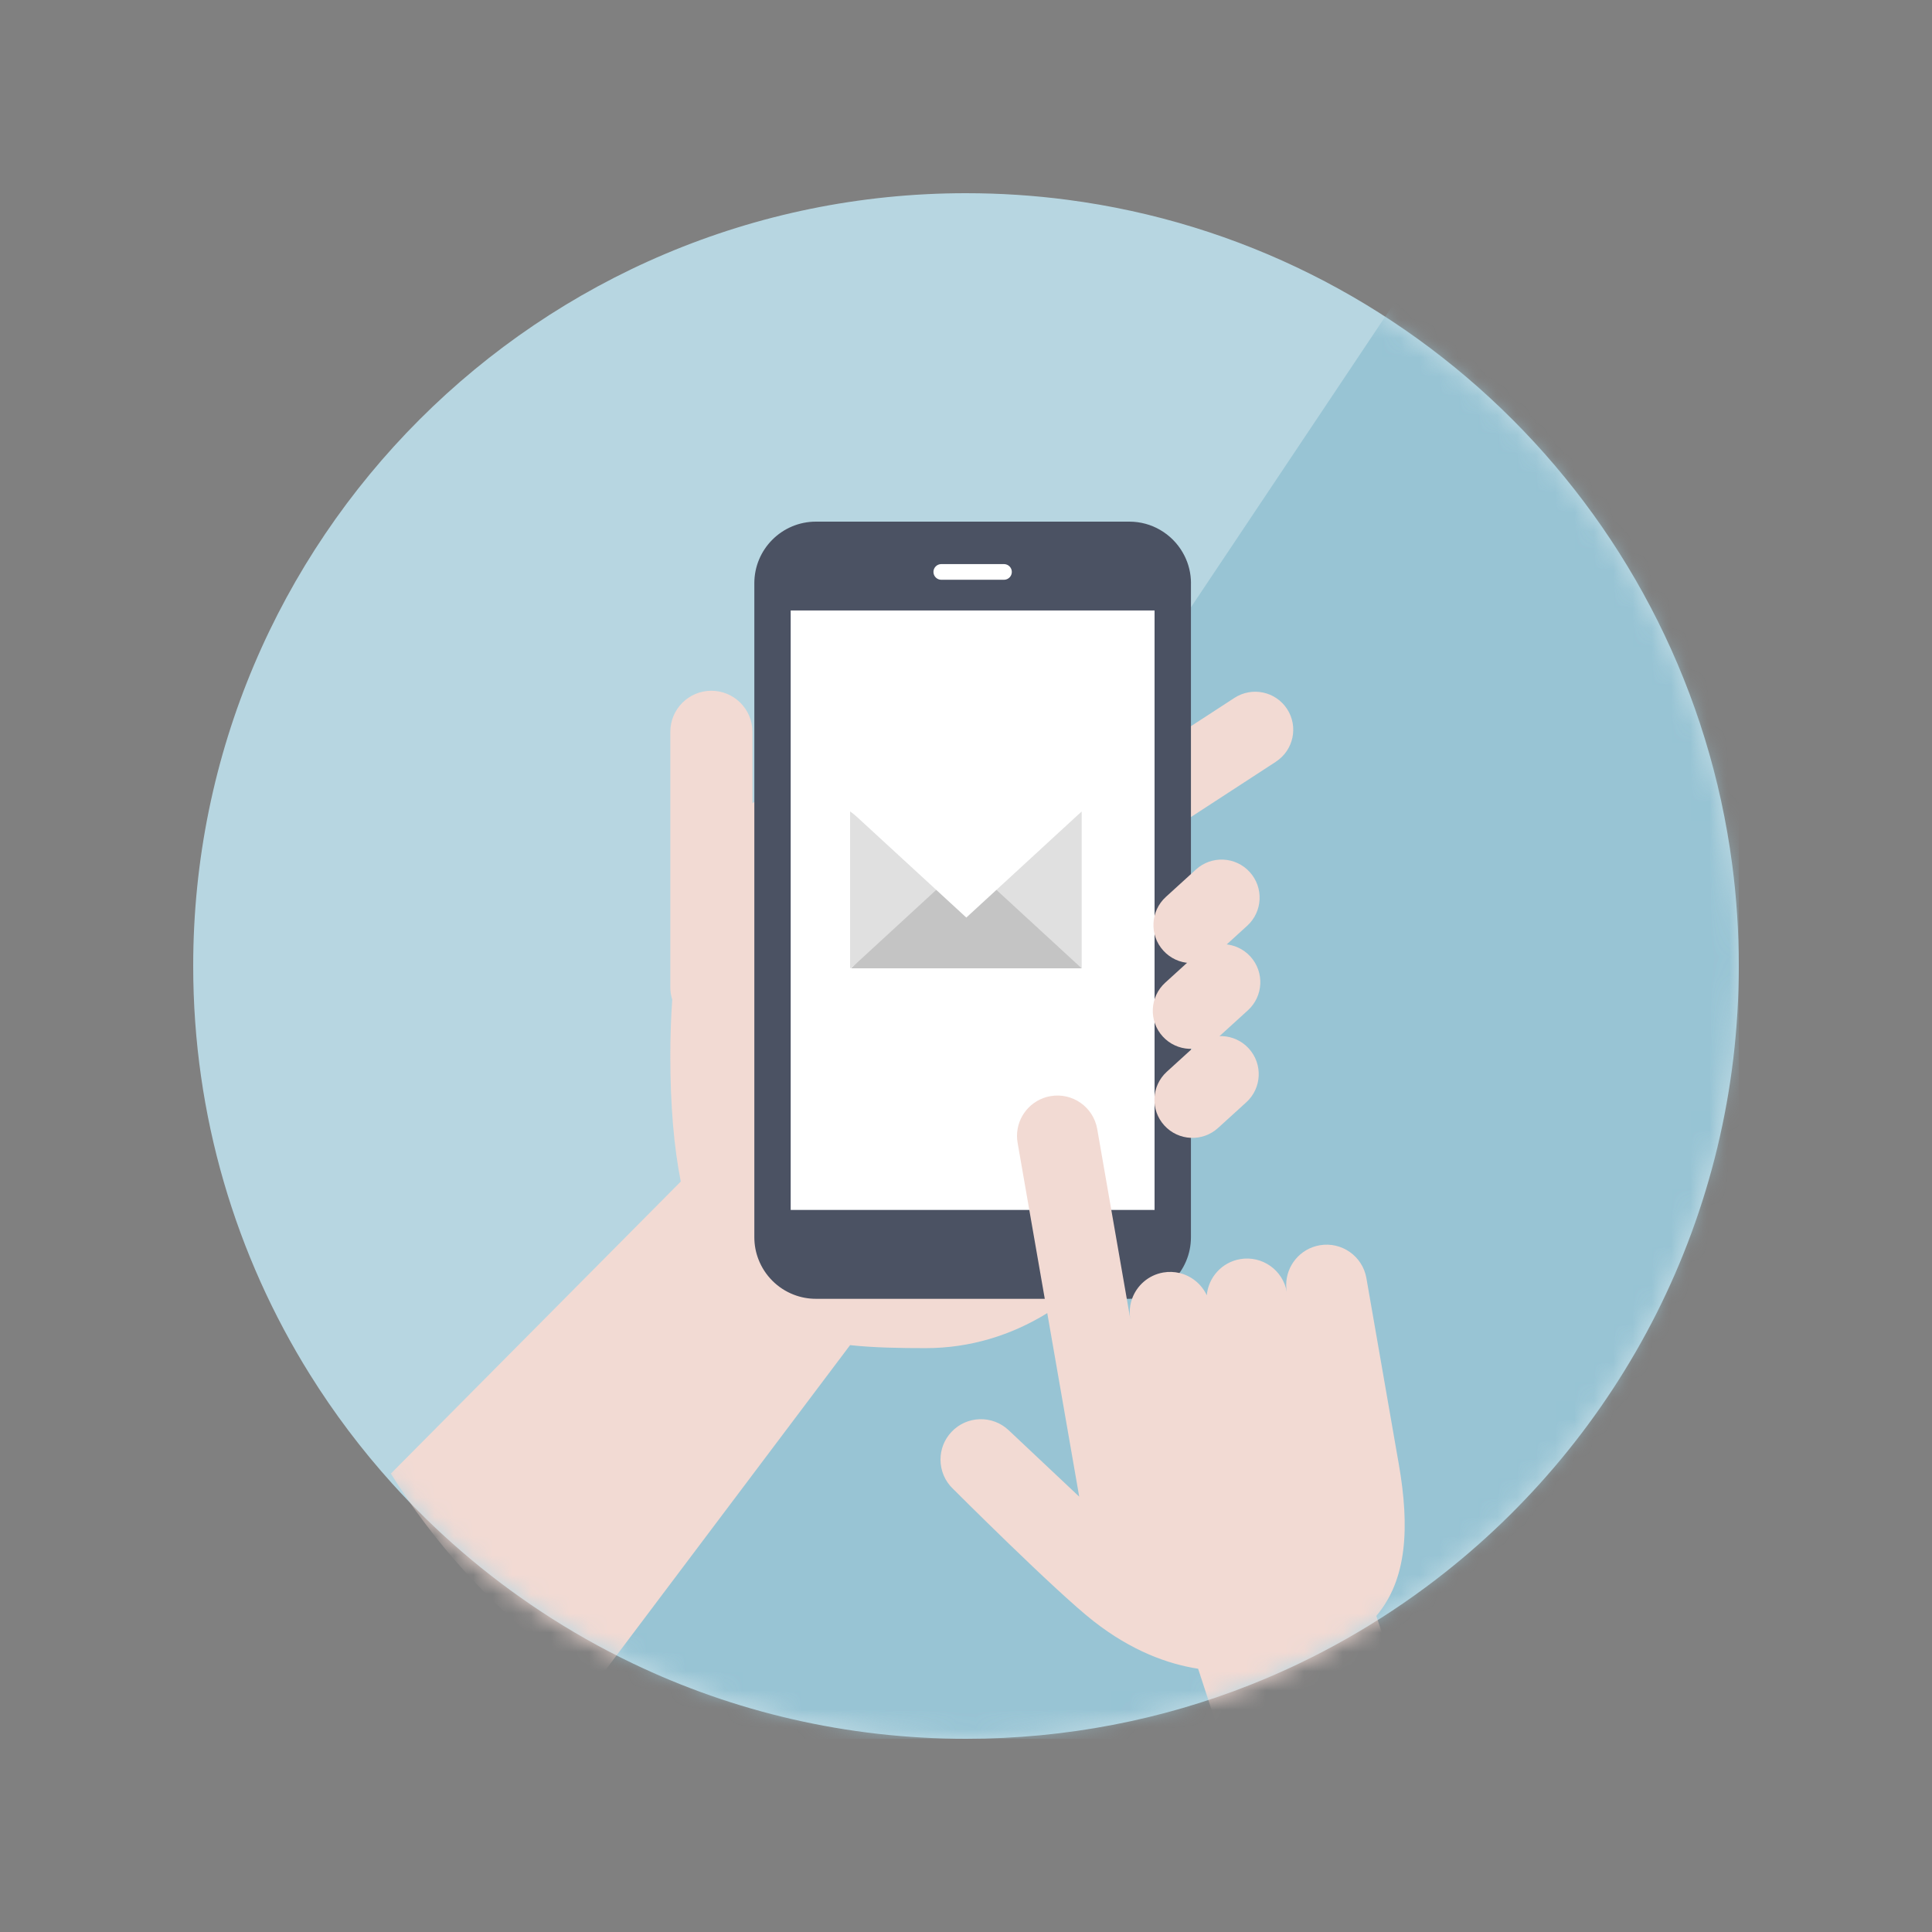
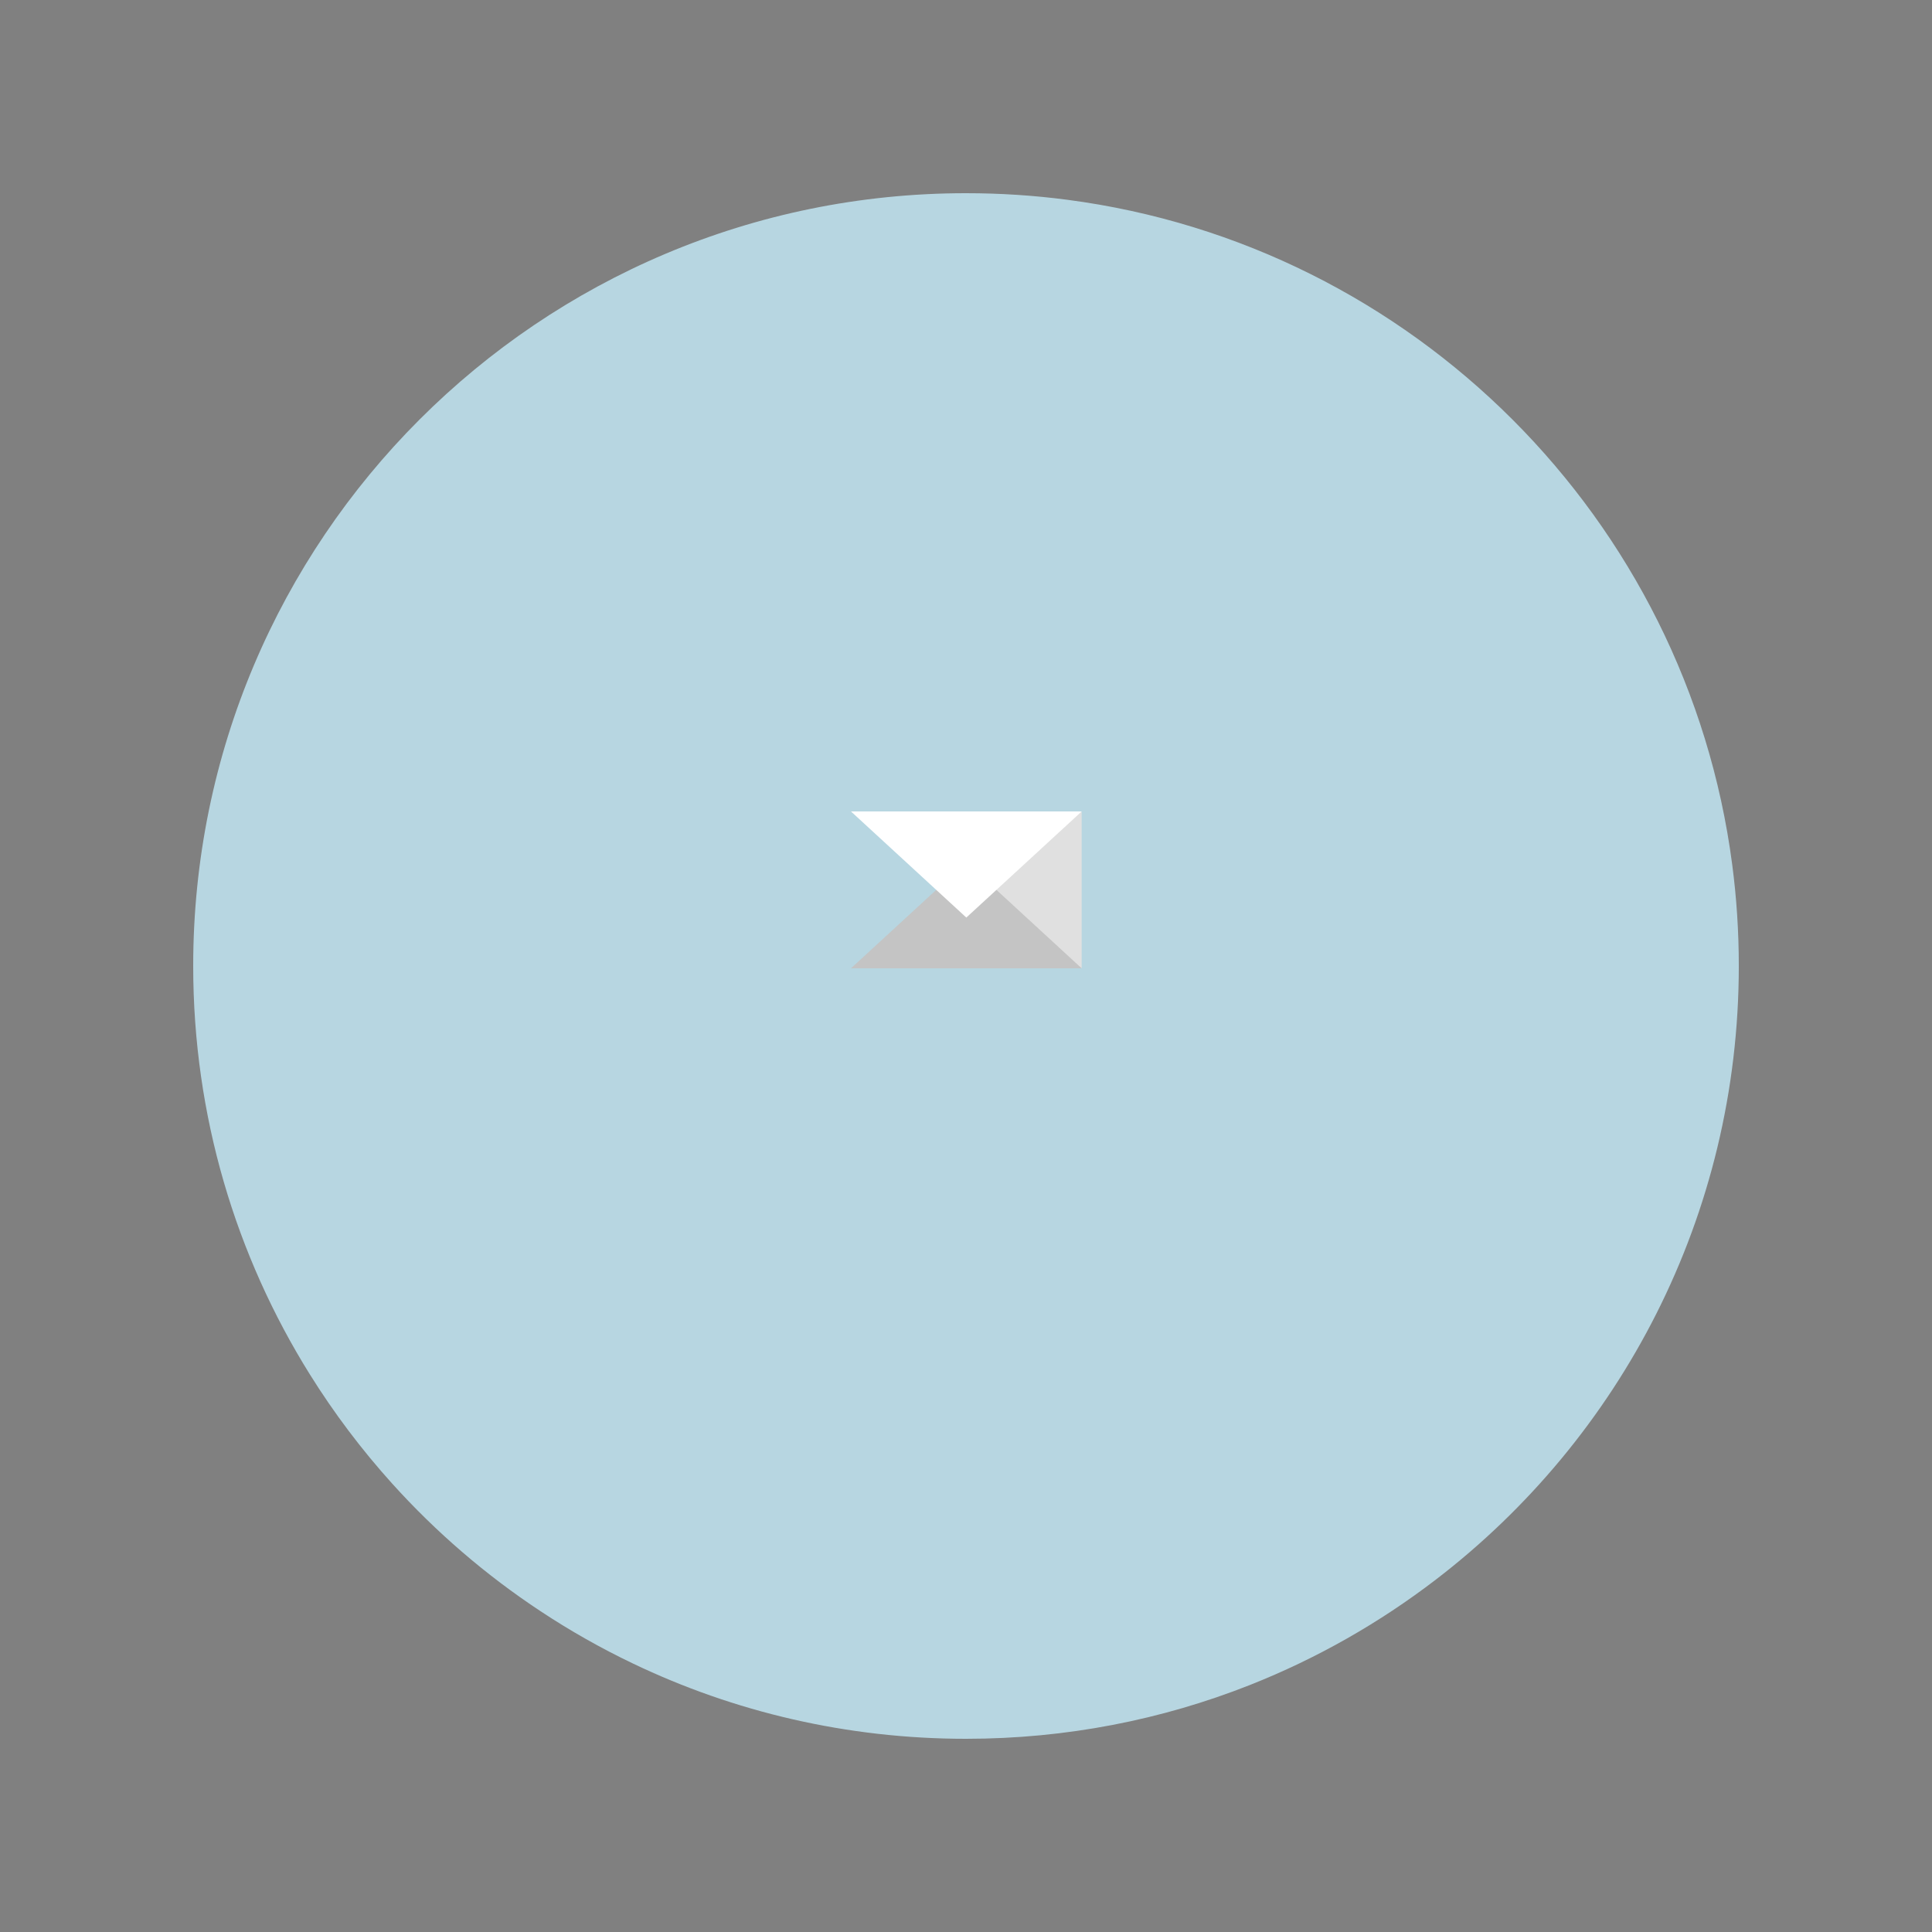
<svg xmlns="http://www.w3.org/2000/svg" width="100" height="100" viewBox="0 0 100 100" fill="none">
  <rect x="0" y="0" width="100" height="100" fill="#808080" stroke="none" />
  <g clip-path="url(#clip0_1_14306)">
    <path d="M90 50C90 62.94 83.856 74.445 74.326 81.755C71.408 83.993 68.171 85.84 64.698 87.214C60.149 89.014 55.19 90 50 90C43.827 90 37.983 88.603 32.764 86.105C31.102 85.31 29.502 84.404 27.977 83.395C25.142 81.523 22.56 79.298 20.295 76.786C18.717 75.037 17.292 73.148 16.039 71.14C12.211 65.007 10 57.761 10 50C10 27.908 27.908 10 50 10C51.778 10 53.529 10.115 55.248 10.341C73.143 12.685 87.315 26.857 89.659 44.752C89.885 46.469 90 48.22 90 50Z" fill="#B7D6E1" />
    <mask id="mask0_1_14306" style="mask-type:alpha" maskUnits="userSpaceOnUse" x="10" y="10" width="80" height="80">
-       <path d="M90 50C90 62.94 83.856 74.445 74.326 81.755C71.408 83.993 68.171 85.84 64.698 87.214C60.149 89.014 55.19 90 50 90C43.827 90 37.983 88.603 32.764 86.105C31.102 85.31 29.502 84.404 27.977 83.395C25.142 81.523 22.56 79.298 20.295 76.786C18.717 75.037 17.292 73.148 16.039 71.14C12.211 65.007 10 57.761 10 50C10 27.908 27.908 10 50 10C51.778 10 53.529 10.115 55.248 10.341C73.143 12.685 87.315 26.857 89.659 44.752C89.885 46.469 90 48.22 90 50Z" fill="#B7D6E1" />
-     </mask>
+       </mask>
    <g mask="url(#mask0_1_14306)">
      <mask id="mask1_1_14306" style="mask-type:alpha" maskUnits="userSpaceOnUse" x="10" y="10" width="80" height="80">
        <path d="M90 50C90 62.94 83.856 74.445 74.326 81.755C71.408 83.993 68.171 85.84 64.698 87.214C60.149 89.014 55.19 90 50 90C43.827 90 37.983 88.603 32.764 86.105C31.102 85.31 29.502 84.404 27.977 83.395C25.142 81.523 22.56 79.298 20.295 76.786C18.717 75.037 17.292 73.148 16.039 71.14C12.211 65.007 10 57.761 10 50C10 27.908 27.908 10 50 10C51.778 10 53.529 10.115 55.248 10.341C73.143 12.685 87.315 26.857 89.659 44.752C89.885 46.469 90 48.22 90 50Z" fill="#98C4D4" />
      </mask>
      <g mask="url(#mask1_1_14306)">
        <rect x="75.968" y="10" width="63" height="93.526" transform="rotate(33.756 75.968 10)" fill="#98C4D4" />
      </g>
      <path d="M66.046 39.424L61.643 42.289L59.759 43.516L57.885 44.736C58.595 45.666 59.209 46.696 59.705 47.805C59.722 47.847 59.742 47.888 59.759 47.928C59.949 48.363 60.122 48.811 60.276 49.268C60.416 49.688 60.541 50.117 60.65 50.555C60.939 51.727 61.107 52.956 61.139 54.224C61.142 54.371 61.145 54.52 61.145 54.669C61.145 54.709 61.145 54.749 61.145 54.787C61.137 56.108 60.979 57.387 60.693 58.605C60.463 59.584 60.149 60.52 59.761 61.409C59.58 61.827 59.38 62.231 59.166 62.624C58.782 63.333 58.347 64.003 57.868 64.626C57.11 65.614 56.24 66.489 55.282 67.223C54.934 67.49 54.574 67.739 54.203 67.968C52.334 69.122 50.195 69.779 47.92 69.779C46.555 69.779 45.239 69.757 44 69.624L30.814 87.14C28.301 85.481 26.012 83.508 24.004 81.281C22.605 79.73 21.342 78.056 20.23 76.275L35.237 61.157C34.885 59.382 34.696 57.245 34.696 54.667C34.696 53.622 34.73 52.648 34.794 51.741C34.73 51.538 34.696 51.324 34.696 51.102V37.878C34.696 36.705 35.649 35.753 36.821 35.753C37.993 35.753 38.946 36.705 38.946 37.878V41.576C38.978 41.552 39.008 41.53 39.04 41.508C39.624 41.085 40.254 40.753 40.924 40.492C42.953 39.699 45.351 39.557 47.919 39.557C50.486 39.557 52.956 40.419 55.004 41.907L59.756 38.815L61.639 37.59L63.894 36.123C64.807 35.53 66.026 35.787 66.62 36.698C67.213 37.61 66.954 38.83 66.042 39.423L66.046 39.424Z" fill="#F2DAD3" />
      <path d="M61.643 30.188V64.038C61.643 65.798 60.215 67.226 58.455 67.226H42.232C41.828 67.226 41.442 67.151 41.086 67.013C40.246 66.69 39.58 66.022 39.257 65.183C39.119 64.828 39.044 64.441 39.044 64.036V30.188C39.044 28.428 40.472 27 42.232 27H58.455C59.035 27 59.579 27.155 60.047 27.427C60.532 27.707 60.936 28.111 61.216 28.596C61.248 28.65 61.278 28.706 61.307 28.764C61.523 29.192 61.645 29.676 61.645 30.19L61.643 30.188Z" fill="#4B5263" />
      <path d="M59.76 31.598H40.926V62.626H59.76V31.598Z" fill="white" />
      <path d="M51.965 30.009H48.721C48.498 30.009 48.315 29.827 48.315 29.603C48.315 29.379 48.498 29.197 48.721 29.197H51.965C52.189 29.197 52.372 29.379 52.372 29.603C52.372 29.827 52.189 30.009 51.965 30.009Z" fill="white" />
      <path d="M60.216 49.206C59.483 48.402 59.541 47.156 60.345 46.424L61.902 45.006C62.707 44.273 63.952 44.331 64.684 45.135C65.417 45.939 65.359 47.185 64.555 47.917L62.998 49.335C62.193 50.068 60.948 50.01 60.216 49.206Z" fill="#F2DAD3" />
      <path d="M60.181 53.646C59.449 52.842 59.507 51.596 60.311 50.864L61.939 49.382C62.743 48.65 63.988 48.707 64.721 49.511C65.453 50.315 65.395 51.561 64.591 52.293L62.963 53.775C62.159 54.508 60.914 54.45 60.181 53.646Z" fill="#F2DAD3" />
      <path d="M60.266 58.254C59.533 57.449 59.591 56.204 60.395 55.472L61.856 54.142C62.66 53.409 63.906 53.467 64.638 54.271C65.371 55.075 65.313 56.321 64.509 57.053L63.047 58.383C62.243 59.115 60.998 59.058 60.266 58.254Z" fill="#F2DAD3" />
      <path d="M71.239 83.639L71.91 85.69C69.323 87.674 66.454 89.311 63.374 90.53L62.015 86.374C60.448 86.128 58.584 85.462 56.603 83.912C54.637 82.376 49.337 77.071 49.337 77.071C48.9 76.66 48.68 76.104 48.68 75.547C48.68 75.033 48.868 74.519 49.249 74.115C50.04 73.274 51.364 73.234 52.205 74.025L55.86 77.466L54.207 67.969L54.077 67.224L53.276 62.624L52.672 59.155C52.651 59.033 52.64 58.913 52.64 58.794C52.64 57.796 53.356 56.913 54.373 56.736C55.51 56.538 56.594 57.3 56.792 58.439L57.521 62.626L57.87 64.628L58.322 67.224L58.506 68.284C58.485 68.163 58.474 68.043 58.474 67.923C58.474 67.68 58.517 67.442 58.597 67.221C58.843 66.537 59.44 65.999 60.207 65.865C60.496 65.814 60.781 65.827 61.05 65.891C61.667 66.038 62.191 66.461 62.463 67.045C62.544 66.126 63.234 65.338 64.186 65.173C65.323 64.975 66.407 65.737 66.605 66.874C66.585 66.752 66.573 66.632 66.573 66.513C66.573 65.515 67.29 64.632 68.306 64.455C69.443 64.257 70.527 65.019 70.725 66.158L71.371 69.867L72.337 75.415L72.4 75.771C72.97 79.046 72.836 81.748 71.24 83.639H71.239Z" fill="#F2DAD3" />
    </g>
-     <path d="M49.731 46.06L49.013 46.569L44.204 49.975L44.019 50.107L44 50.12V42L44.204 42.145L49.013 45.551L49.731 46.06Z" fill="#E0E0E0" />
    <path d="M50.256 46.06L55.987 42V50.12L50.256 46.06Z" fill="#E0E0E0" />
    <path d="M50.017 44.627L55.987 50.12H44.047L50.017 44.627Z" fill="#C4C4C4" />
    <path d="M55.988 42L55.966 42.02L51.575 46.06L51.001 46.588L50.017 47.493L49.013 46.569L48.46 46.06L44.204 42.145L44.047 42H55.988Z" fill="white" />
  </g>
  <defs>
    <clipPath id="clip0_1_14306">
      <rect width="80" height="80" fill="white" transform="translate(10 10)" />
    </clipPath>
  </defs>
</svg>